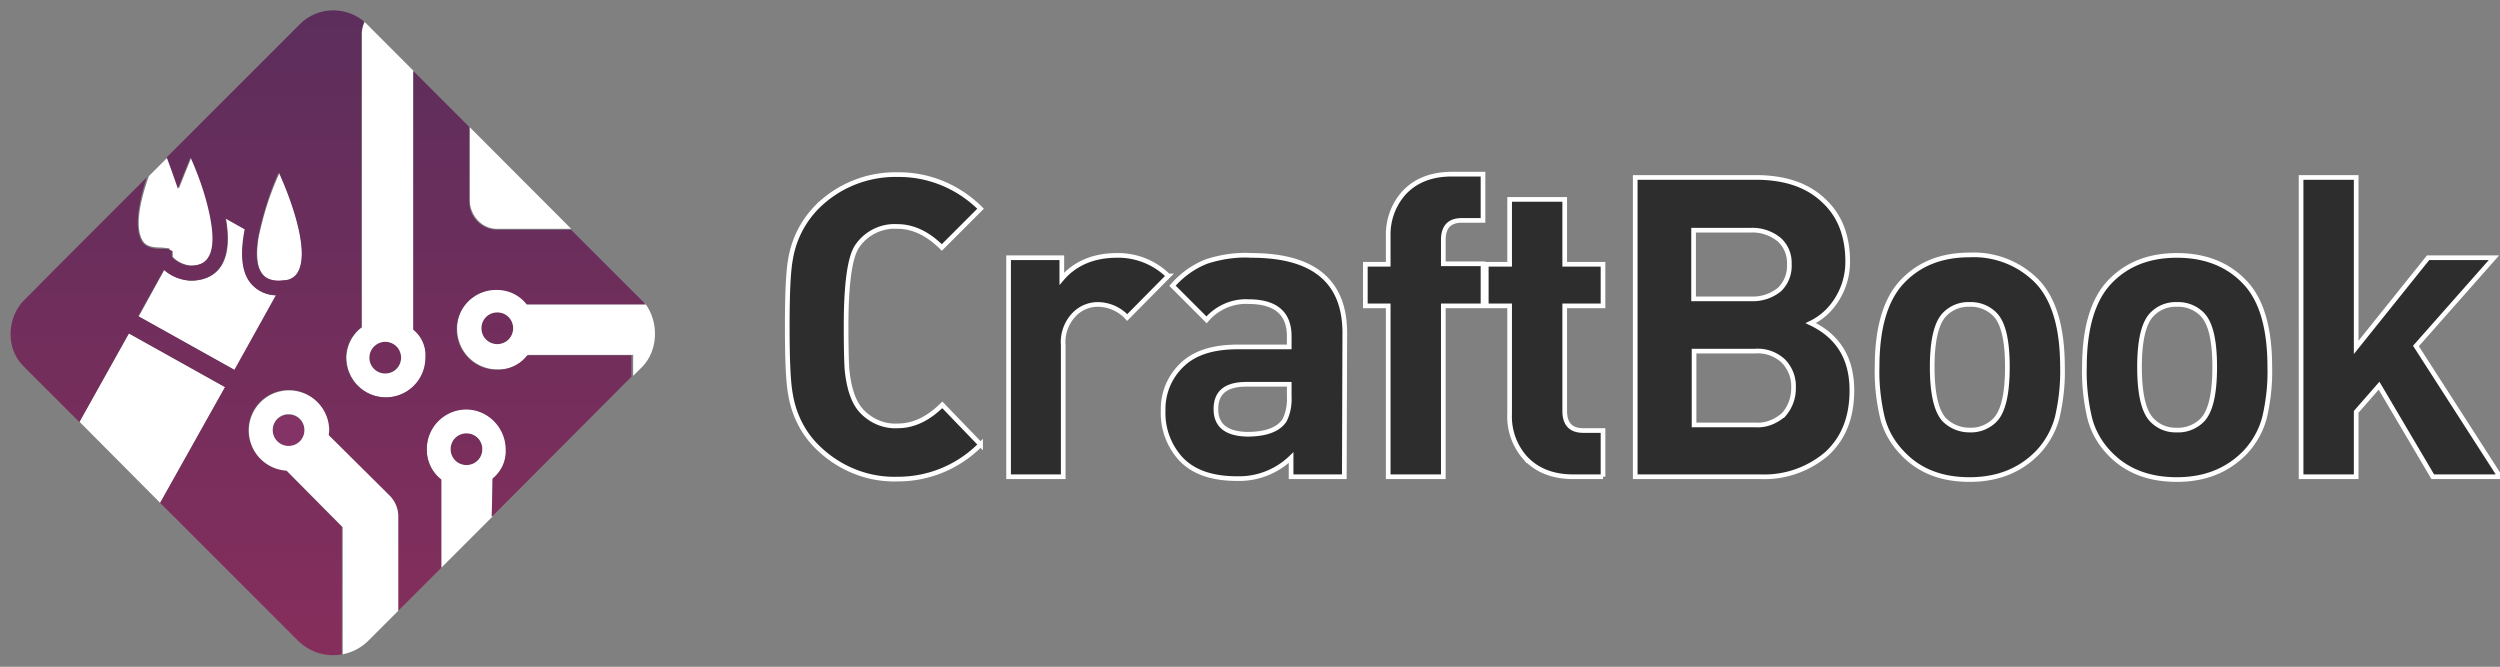
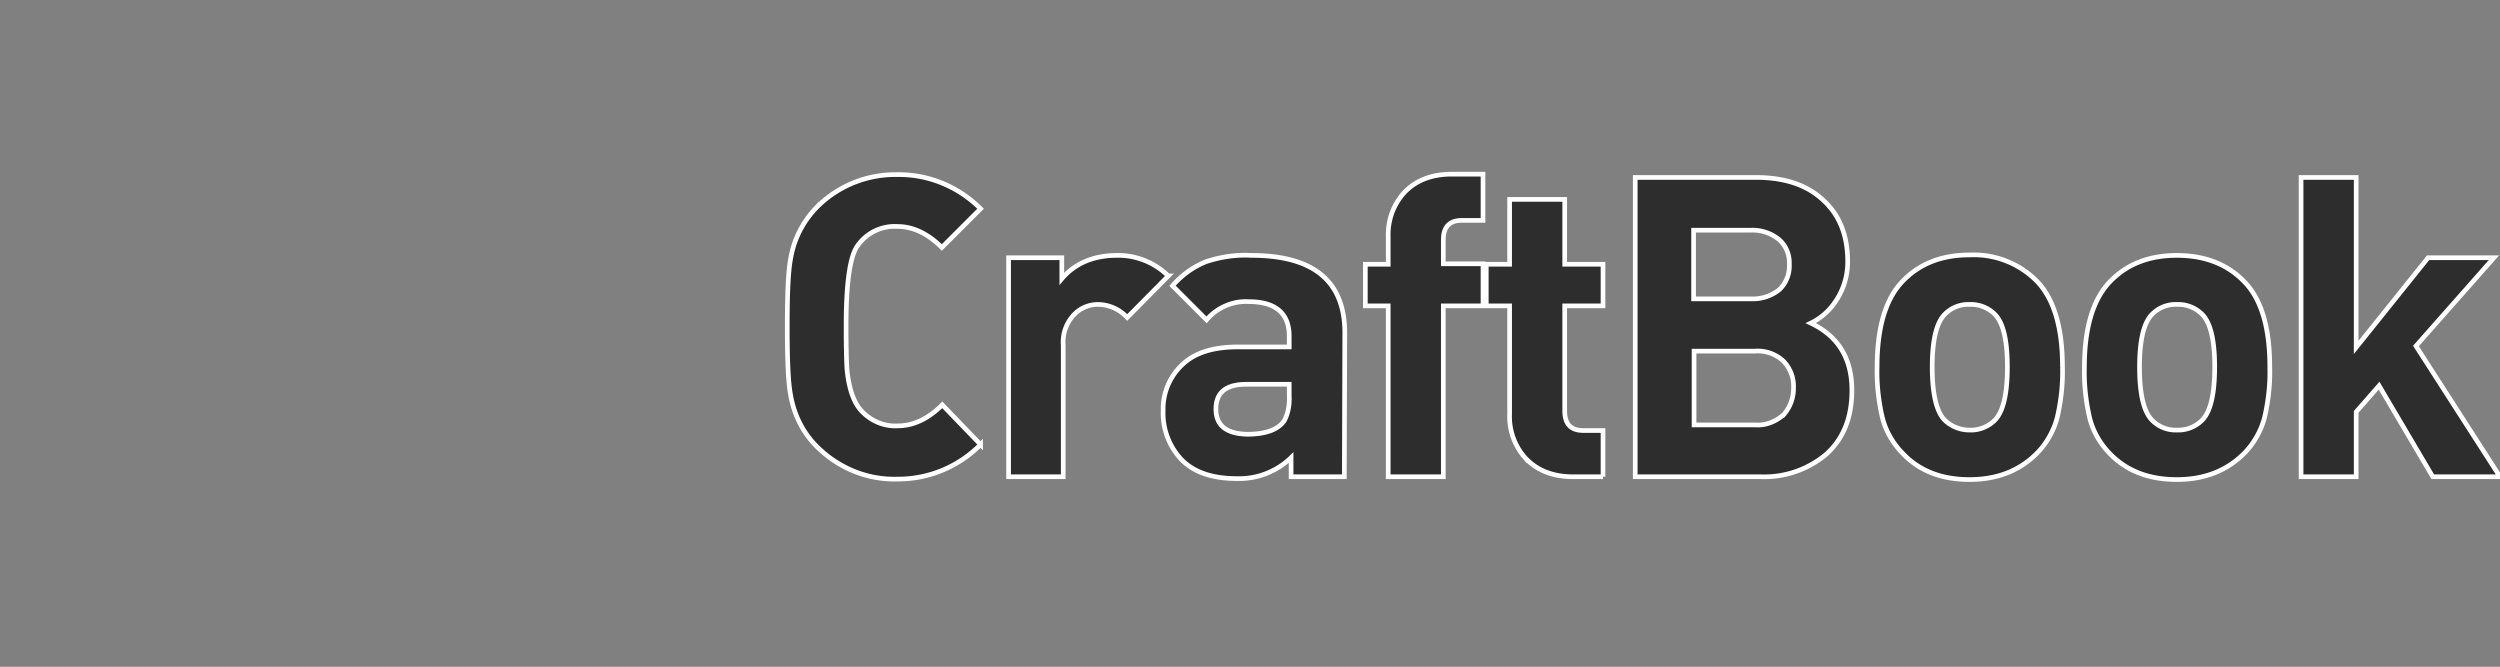
<svg xmlns="http://www.w3.org/2000/svg" xmlns:xlink="http://www.w3.org/1999/xlink" version="1.1" id="Layer_1" x="0" y="0" viewBox="0 0 535.4 142.8" xml:space="preserve">
  <rect x="0" y="0" width="535.4" height="142.8" fill="#808080" stroke="none" />
  <style>.st3{opacity:.1}.st6{fill:#fff}.st7{fill:none}</style>
  <g id="Layer_2_00000075120095114029382830000017676927366500825989_">
    <g id="Layer_6">
      <path d="M210 95.2a24.8 24.8 0 0 1-17.8 7.4c-6.5.2-12.7-2.4-17.3-7-3-3-4.9-6.9-5.6-11.1-.5-2.6-.7-7.5-.7-14.5s.2-11.8.7-14.5c.7-4.2 2.6-8 5.6-11.1a23.7 23.7 0 0 1 17.3-7c6.7-.1 13.1 2.6 17.8 7.3l-8.3 8.3c-3-3-6.2-4.5-9.5-4.5a9.7 9.7 0 0 0-8.6 4.2c-1.6 2.3-2.4 8-2.4 17.2 0 5 .1 8.1.2 9.3.4 4 1.4 6.9 3 8.7 2 2.2 4.9 3.5 7.9 3.3 3.3 0 6.5-1.5 9.5-4.5l8.2 8.5zm40.2-36.1-8.8 8.9a8.6 8.6 0 0 0-6.2-2.8 7 7 0 0 0-5.1 2.1 8.5 8.5 0 0 0-2.4 6.6v28.2H216V55.2h11.4v4.5c2.8-3.3 6.8-5 11.8-5 4-.1 8.1 1.5 11 4.4zm37.7 43h-11.4V98a16 16 0 0 1-11.5 4.5c-5.3 0-9.2-1.3-11.9-4a14.5 14.5 0 0 1-4-10.6 13 13 0 0 1 4.1-9.8c2.7-2.6 6.7-3.8 11.9-3.8h11V72c0-4.9-2.9-7.4-8.7-7.4-3.4-.2-6.8 1.3-9 3.9l-7.3-7.3c2-2.3 4.5-4.1 7.3-5.2 3.1-1 6.4-1.5 9.6-1.3 13.3 0 20 5.5 20 16.6l-.1 30.8zm-11.8-17.3v-2.5h-9.2c-4.4 0-6.5 1.8-6.5 5.3s2.2 5.3 6.7 5.4c4 0 6.7-1 8-3 .8-1.6 1.1-3.4 1-5.2zm41.5-19.3h-8.5v36.6h-11.8V65.5h-4.9v-8.9h4.9v-5.9c-.1-3.4 1-6.6 3.2-9.2 2.5-2.8 6-4.2 10.4-4.2h6.7v9.9h-4.5c-2.7 0-4 1.4-4 4.2v5.1h8.5v9zm25.7 36.6h-6.4c-4.4 0-7.9-1.4-10.4-4.2a13.3 13.3 0 0 1-3.2-9.2V65.5h-5v-8.9h5V42.7h11.8v13.9h8.2v8.9h-8.2V88c0 2.8 1.3 4.2 4 4.2h4.2v9.9zm53.3-18.5c0 5.8-1.8 10.3-5.4 13.6a20.6 20.6 0 0 1-14.2 4.9h-26.8V38H376c6.2 0 11 1.6 14.5 4.9 3.5 3.2 5.2 7.6 5.2 13.1a15 15 0 0 1-2.7 8.7 13.3 13.3 0 0 1-5.2 4.5c5.9 2.8 8.8 7.6 8.8 14.4zm-13.4-27c.1-2-.7-4-2.2-5.3a9 9 0 0 0-6.1-2h-12.2V64H375a9 9 0 0 0 6.1-2 7 7 0 0 0 2.1-5.4zm.9 26.4c.1-2.1-.7-4.1-2.1-5.6a8 8 0 0 0-6.2-2.2h-13V91h13c2.3.2 4.5-.7 6.2-2.2a8.5 8.5 0 0 0 2.1-5.8zm57.6-4.4c.1 3.6-.3 7.2-1.1 10.7-.7 2.8-2.2 5.5-4.2 7.6-3.7 3.8-8.5 5.8-14.6 5.8s-10.9-1.9-14.5-5.8c-2-2.1-3.5-4.7-4.2-7.6-.8-3.5-1.2-7.1-1.1-10.7 0-8.4 1.8-14.5 5.4-18.3 3.6-3.8 8.4-5.7 14.4-5.7a19 19 0 0 1 14.5 5.7c3.6 3.8 5.4 9.9 5.4 18.3zm-11.8 0c0-5.8-.9-9.5-2.7-11.3a7.2 7.2 0 0 0-5.4-2.1 7 7 0 0 0-5.3 2.1c-1.8 1.8-2.7 5.6-2.7 11.3s.9 9.6 2.7 11.4a7.6 7.6 0 0 0 5.3 2.1c2 .1 4-.7 5.4-2.1 1.8-1.8 2.7-5.6 2.7-11.4zm56.2 0c.1 3.6-.3 7.2-1.1 10.7-.7 2.8-2.2 5.5-4.2 7.6-3.7 3.8-8.5 5.8-14.6 5.8s-10.9-1.9-14.5-5.7c-2-2.1-3.5-4.7-4.2-7.6-.8-3.5-1.2-7.1-1.1-10.7 0-8.4 1.8-14.5 5.4-18.3 3.6-3.8 8.4-5.7 14.4-5.7s10.9 1.9 14.5 5.7c3.6 3.7 5.4 9.8 5.4 18.2zm-11.8 0c0-5.8-.9-9.5-2.7-11.3a7.2 7.2 0 0 0-5.4-2.1 7 7 0 0 0-5.3 2.1c-1.8 1.8-2.7 5.6-2.7 11.3 0 5.8.9 9.6 2.7 11.4a7 7 0 0 0 5.3 2.1c2 .1 4-.7 5.4-2.1 1.8-1.8 2.7-5.6 2.7-11.4zm61.1 23.5H521l-11.5-19.5-4.9 5.6v13.9h-11.8V38h11.8v36.4L520 55.2h14.1l-16.7 18.9 18 28z" fill="#2d2d2d" stroke="#fff" stroke-miterlimit="10" />
      <g>
        <defs>
-           <path id="SVGID_1_" d="M5 78.4c-3.9-3.9-3.5-10.5.3-14.3L64.2 5.2c3.8-3.9 10.2-4 14.2-.2l58.9 59c3.9 3.9 4 10.9.1 14.7l-58.7 58.7a10.7 10.7 0 0 1-14.7 0l-59-59z" />
-         </defs>
+           </defs>
        <clipPath id="SVGID_00000034047417233945373460000011176719047910187950_">
          <use xlink:href="#SVGID_1_" overflow="visible" />
        </clipPath>
        <g clip-path="url(#SVGID_00000034047417233945373460000011176719047910187950_)">
          <linearGradient id="SVGID_00000065753140055863181810000002140109562999612856_" gradientUnits="userSpaceOnUse" x1="82.5" y1="143.5" x2="82.5" y2="5" gradientTransform="matrix(1 0 0 -1 0 144)">
            <stop offset="0" stop-color="#636" />
            <stop offset="1" stop-color="#943366" />
          </linearGradient>
          <path d="M82.5 80c1.9 0 3.4-1.5 3.4-3.4s-1.5-3.4-3.4-3.4-3.4 1.5-3.4 3.4 1.6 3.4 3.4 3.4z" fill="url(#SVGID_00000065753140055863181810000002140109562999612856_)" />
          <g>
            <g class="st3">
              <path d="M82.5 80c1.9 0 3.4-1.5 3.4-3.4s-1.5-3.4-3.4-3.4-3.4 1.5-3.4 3.4 1.6 3.4 3.4 3.4z" />
            </g>
          </g>
          <linearGradient id="SVGID_00000015324925222162721560000014906660716858572210_" gradientUnits="userSpaceOnUse" x1="99.9" y1="143.5" x2="99.9" y2="5" gradientTransform="matrix(1 0 0 -1 0 144)">
            <stop offset="0" stop-color="#636" />
            <stop offset="1" stop-color="#943366" />
          </linearGradient>
          <path d="M99.9 92.8c-1.9 0-3.4 1.5-3.4 3.4s1.5 3.4 3.4 3.4 3.4-1.5 3.4-3.4-1.5-3.4-3.4-3.4z" fill="url(#SVGID_00000015324925222162721560000014906660716858572210_)" />
          <g>
            <g class="st3">
              <path d="M99.9 92.8c-1.9 0-3.4 1.5-3.4 3.4s1.5 3.4 3.4 3.4 3.4-1.5 3.4-3.4-1.5-3.4-3.4-3.4z" />
            </g>
          </g>
          <linearGradient id="SVGID_00000169535841830666632200000008867529066604180123_" gradientUnits="userSpaceOnUse" x1="106.5" y1="143.5" x2="106.5" y2="5" gradientTransform="matrix(1 0 0 -1 0 144)">
            <stop offset="0" stop-color="#636" />
            <stop offset="1" stop-color="#943366" />
          </linearGradient>
          <path d="M106.5 66.9c-1.9 0-3.4 1.5-3.4 3.4s1.5 3.4 3.4 3.4 3.4-1.5 3.4-3.4-1.5-3.4-3.4-3.4z" fill="url(#SVGID_00000169535841830666632200000008867529066604180123_)" />
          <g>
            <g class="st3">
-               <path d="M106.5 66.9c-1.9 0-3.4 1.5-3.4 3.4s1.5 3.4 3.4 3.4 3.4-1.5 3.4-3.4-1.5-3.4-3.4-3.4z" />
-             </g>
+               </g>
          </g>
-           <path class="st6" d="M27.6 71.4 17 90.3l17.3 17.4 13.9-24.8zM53.3 60c-1.7-2.7-1.6-6.7-.8-10.9l-4.1-2.3c.7 3.9.6 7.5-.9 10-.9 1.5-2.8 3.3-6.6 3.3a9.3 9.3 0 0 1-5.7-2.3l-5.5 10 20.6 11.5 8.9-16a7.4 7.4 0 0 1-5.9-3.3z" />
          <path class="st6" d="M55.4 50.8c-.5 3.1-.5 5.9.6 7.6.5.8 1.4 1.8 3.9 1.8l1.1-.1c1.1-.1 2.2-.7 2.8-1.7 2.6-4.3-1.1-15.1-3.9-21.4-2 4.3-3.5 9-4.5 13.8zm-24.8.8c.5.8 1.4 1.4 3.9 1.4h.1l1.7.2.1.4.6.2V55c1 1.1 2.4 1.7 3.9 1.9 2.5 0 3.4-1 3.9-1.8 1.4-2.2 1-6.2 0-10.4a84 84 0 0 0-3.8-11l-1.1 2.7-1.6 4-1.4-4-1-2.7-4 4c-1.9 5.3-3.1 11-1.3 13.9zm4.6 3.7zm0 0c.2 0 .1 0 0 0zm73.2 40.9c0-4.7-3.8-8.6-8.5-8.6h-.1a8.4 8.4 0 0 0-8.4 8.5v.2c0 2.5 1.1 4.8 3.1 6.4v19l11-11v-8.2c1.9-1.6 3-3.9 2.9-6.3zm-8.5 3.4c-1.9 0-3.4-1.5-3.4-3.4s1.5-3.4 3.4-3.4 3.4 1.5 3.4 3.4-1.5 3.4-3.4 3.4zM141.4 68l-3-3h-25.5a8 8 0 0 0-6.4-3.1 8.4 8.4 0 0 0-8.6 8.4v.1c0 4.8 3.8 8.7 8.6 8.7 2.6.1 5.1-1.1 6.7-3.1h22.4v4.5l5.8-5.8a4.8 4.8 0 0 0 0-6.7zm-34.9 5.7c-1.9 0-3.4-1.5-3.4-3.4s1.5-3.4 3.4-3.4 3.4 1.5 3.4 3.4-1.5 3.4-3.4 3.4zm-5.9-30.9c0 3.2 2.5 6.2 5.8 6.2h16l-21.8-21.8v15.6zM77.5 70.1a8.2 8.2 0 0 0-3.3 6.5 8.5 8.5 0 1 0 17 0 7 7 0 0 0-2.6-6V15.2L78.1 4.7c-.4.8-.6 1.8-.6 2.7v62.7zm5 3.1c1.9 0 3.4 1.5 3.4 3.4S84.4 80 82.5 80s-3.4-1.5-3.4-3.4c0-1.8 1.5-3.4 3.4-3.4z" />
          <path class="st7" d="M53.3 60c-1.7-2.7-1.6-6.7-.8-10.9l-4.1-2.3c.7 3.9.6 7.5-.9 10-.9 1.5-2.8 3.3-6.6 3.3a9.3 9.3 0 0 1-5.7-2.3l-5.5 10 20.6 11.5 8.9-16a7.4 7.4 0 0 1-5.9-3.3zm-18.1-4.7c.2 0 .1 0 0 0zm0 0z" />
          <path class="st7" d="M55.4 50.8c-.5 3.1-.5 5.9.6 7.6.5.8 1.4 1.8 3.9 1.8l1.1-.1c1.1-.1 2.2-.7 2.8-1.7 2.6-4.3-1.1-15.1-3.9-21.4-2 4.3-3.5 9-4.5 13.8z" />
          <linearGradient id="SVGID_00000086686757284806247270000006922593130121125822_" gradientUnits="userSpaceOnUse" x1="61.8" y1="142.8" x2="61.8" y2=".7" gradientTransform="matrix(1 0 0 -1 0 144)">
            <stop offset="0" stop-color="#636" />
            <stop offset="1" stop-color="#943366" />
          </linearGradient>
-           <path d="M61.8 88.8a3.4 3.4 0 0 0-3.4 3.4c0 1.9 1.5 3.4 3.4 3.4s3.4-1.5 3.4-3.4-1.5-3.4-3.4-3.4z" fill="url(#SVGID_00000086686757284806247270000006922593130121125822_)" />
          <linearGradient id="SVGID_00000116225118109373824370000000357121628018018742_" gradientUnits="userSpaceOnUse" x1="69.2" y1="142.8" x2="69.2" y2="4.8" gradientTransform="matrix(1 0 0 -1 0 144)">
            <stop offset="0" stop-color="#636" />
            <stop offset="1" stop-color="#943366" />
          </linearGradient>
          <path d="M106.4 79.2a8.6 8.6 0 0 1-8.6-8.7c0-4.7 3.9-8.5 8.6-8.4a8 8 0 0 1 6.4 3.1h25.5l-16-16h-16a6 6 0 0 1-5.8-6.2V27.2l-12-12v55.4a7 7 0 0 1 2.6 6 8.5 8.5 0 1 1-17 0c0-2.6 1.3-5 3.3-6.5V7.4c0-.9.2-1.9.6-2.7l-3.4-3.3a4.6 4.6 0 0 0-6.7 0L35.7 33.7l1 2.7 1.4 4 1.6-4 1.1-2.7c1.6 3.6 2.9 7.2 3.8 11 1 4.2 1.4 8.2 0 10.4-.5.8-1.4 1.8-3.9 1.8a6 6 0 0 1-3.9-1.9v-1.3l-.6-.2-.1-.2h-1.8c-2.5 0-3.4-.9-3.9-1.6-1.8-2.9-.6-8.7 1.1-14L1.4 68.1a4.6 4.6 0 0 0 0 6.7L17 90.4l10.6-19 20.6 11.5-13.9 24.8 23.4 23.4L68 141.4a4.6 4.6 0 0 0 5.2 1v-29.6l-12-12.1a8.6 8.6 0 1 1 9.2-8.6l-.1 1 13.1 13a6 6 0 0 1 1.8 4.2V131l.3-.3 9-9v-19a8 8 0 0 1-3.1-6.4 8.5 8.5 0 0 1 8.2-8.6h.2c4.7 0 8.5 3.9 8.5 8.6.1 2.4-.9 4.7-2.8 6.2l-.2 8.2 29.9-30v-4.6h-22.3a7.9 7.9 0 0 1-6.5 3.1zM35.2 55.3c.1 0 .2 0 0 0zm15 23.9L29.6 67.7l5.5-9.9a9.3 9.3 0 0 0 5.7 2.3c3.8 0 5.7-1.8 6.6-3.3 1.5-2.5 1.6-6.2.9-10l4.1 2.3c-.8 4.2-.9 8.2.8 10.9a7 7 0 0 0 5.9 3.2l-8.9 16zm13.5-20.8c-.6 1-1.7 1.6-2.8 1.6l-1.1.1c-2.5 0-3.4-1-3.9-1.8-1.1-1.7-1.1-4.5-.6-7.6 1-4.8 2.4-9.4 4.4-13.8 2.9 6.4 6.7 17.2 4 21.5z" fill="url(#SVGID_00000116225118109373824370000000357121628018018742_)" />
          <g>
            <g class="st3">
              <path d="M106.4 79.2a8.6 8.6 0 0 1-8.6-8.7c0-4.7 3.9-8.5 8.6-8.4a8 8 0 0 1 6.4 3.1h25.5l-16-16h-16a6 6 0 0 1-5.8-6.2V27.2l-12-12v55.4a7 7 0 0 1 2.6 6 8.5 8.5 0 1 1-17 0c0-2.6 1.3-5 3.3-6.5V7.4c0-.9.2-1.9.6-2.7l-3.4-3.3a4.6 4.6 0 0 0-6.7 0L35.7 33.7l1 2.7 1.4 4 1.6-4 1.1-2.7c1.6 3.6 2.9 7.2 3.8 11 1 4.2 1.4 8.2 0 10.4-.5.8-1.4 1.8-3.9 1.8a6 6 0 0 1-3.9-1.9v-1.3l-.6-.2-.1-.2h-1.8c-2.5 0-3.4-.9-3.9-1.6-1.8-2.9-.6-8.7 1.1-14L1.4 68.1a4.6 4.6 0 0 0 0 6.7L17 90.4l10.6-19 20.6 11.5-13.9 24.8 23.4 23.4L68 141.4a4.6 4.6 0 0 0 5.2 1v-29.6l-12-12.1a8.6 8.6 0 1 1 9.2-8.6l-.1 1 13.1 13a6 6 0 0 1 1.8 4.2V131l.3-.3 9-9v-19a8 8 0 0 1-3.1-6.4 8.5 8.5 0 0 1 8.2-8.6h.2c4.7 0 8.5 3.9 8.5 8.6.1 2.4-.9 4.7-2.8 6.2l-.2 8.2 29.9-30v-4.6h-22.3a7.9 7.9 0 0 1-6.5 3.1zM35.2 55.3c.1 0 .2 0 0 0zm15 23.9L29.6 67.7l5.5-9.9a9.3 9.3 0 0 0 5.7 2.3c3.8 0 5.7-1.8 6.6-3.3 1.5-2.5 1.6-6.2.9-10l4.1 2.3c-.8 4.2-.9 8.2.8 10.9a7 7 0 0 0 5.9 3.2l-8.9 16zm13.5-20.8c-.6 1-1.7 1.6-2.8 1.6l-1.1.1c-2.5 0-3.4-1-3.9-1.8-1.1-1.7-1.1-4.5-.6-7.6 1-4.8 2.4-9.4 4.4-13.8 2.9 6.4 6.7 17.2 4 21.5z" />
            </g>
          </g>
          <path class="st6" d="m83.5 106.2-13.1-13 .1-1a8.6 8.6 0 1 0-9.1 8.6l12 12.1v29.6c0-.2 1.1-.6 1.6-1.1L85.3 131v-20.6a6.4 6.4 0 0 0-1.8-4.2zM61.8 95.5a3.4 3.4 0 0 1-3.4-3.4c0-1.9 1.5-3.4 3.4-3.4s3.4 1.5 3.4 3.4-1.5 3.4-3.4 3.4z" />
        </g>
      </g>
    </g>
  </g>
</svg>